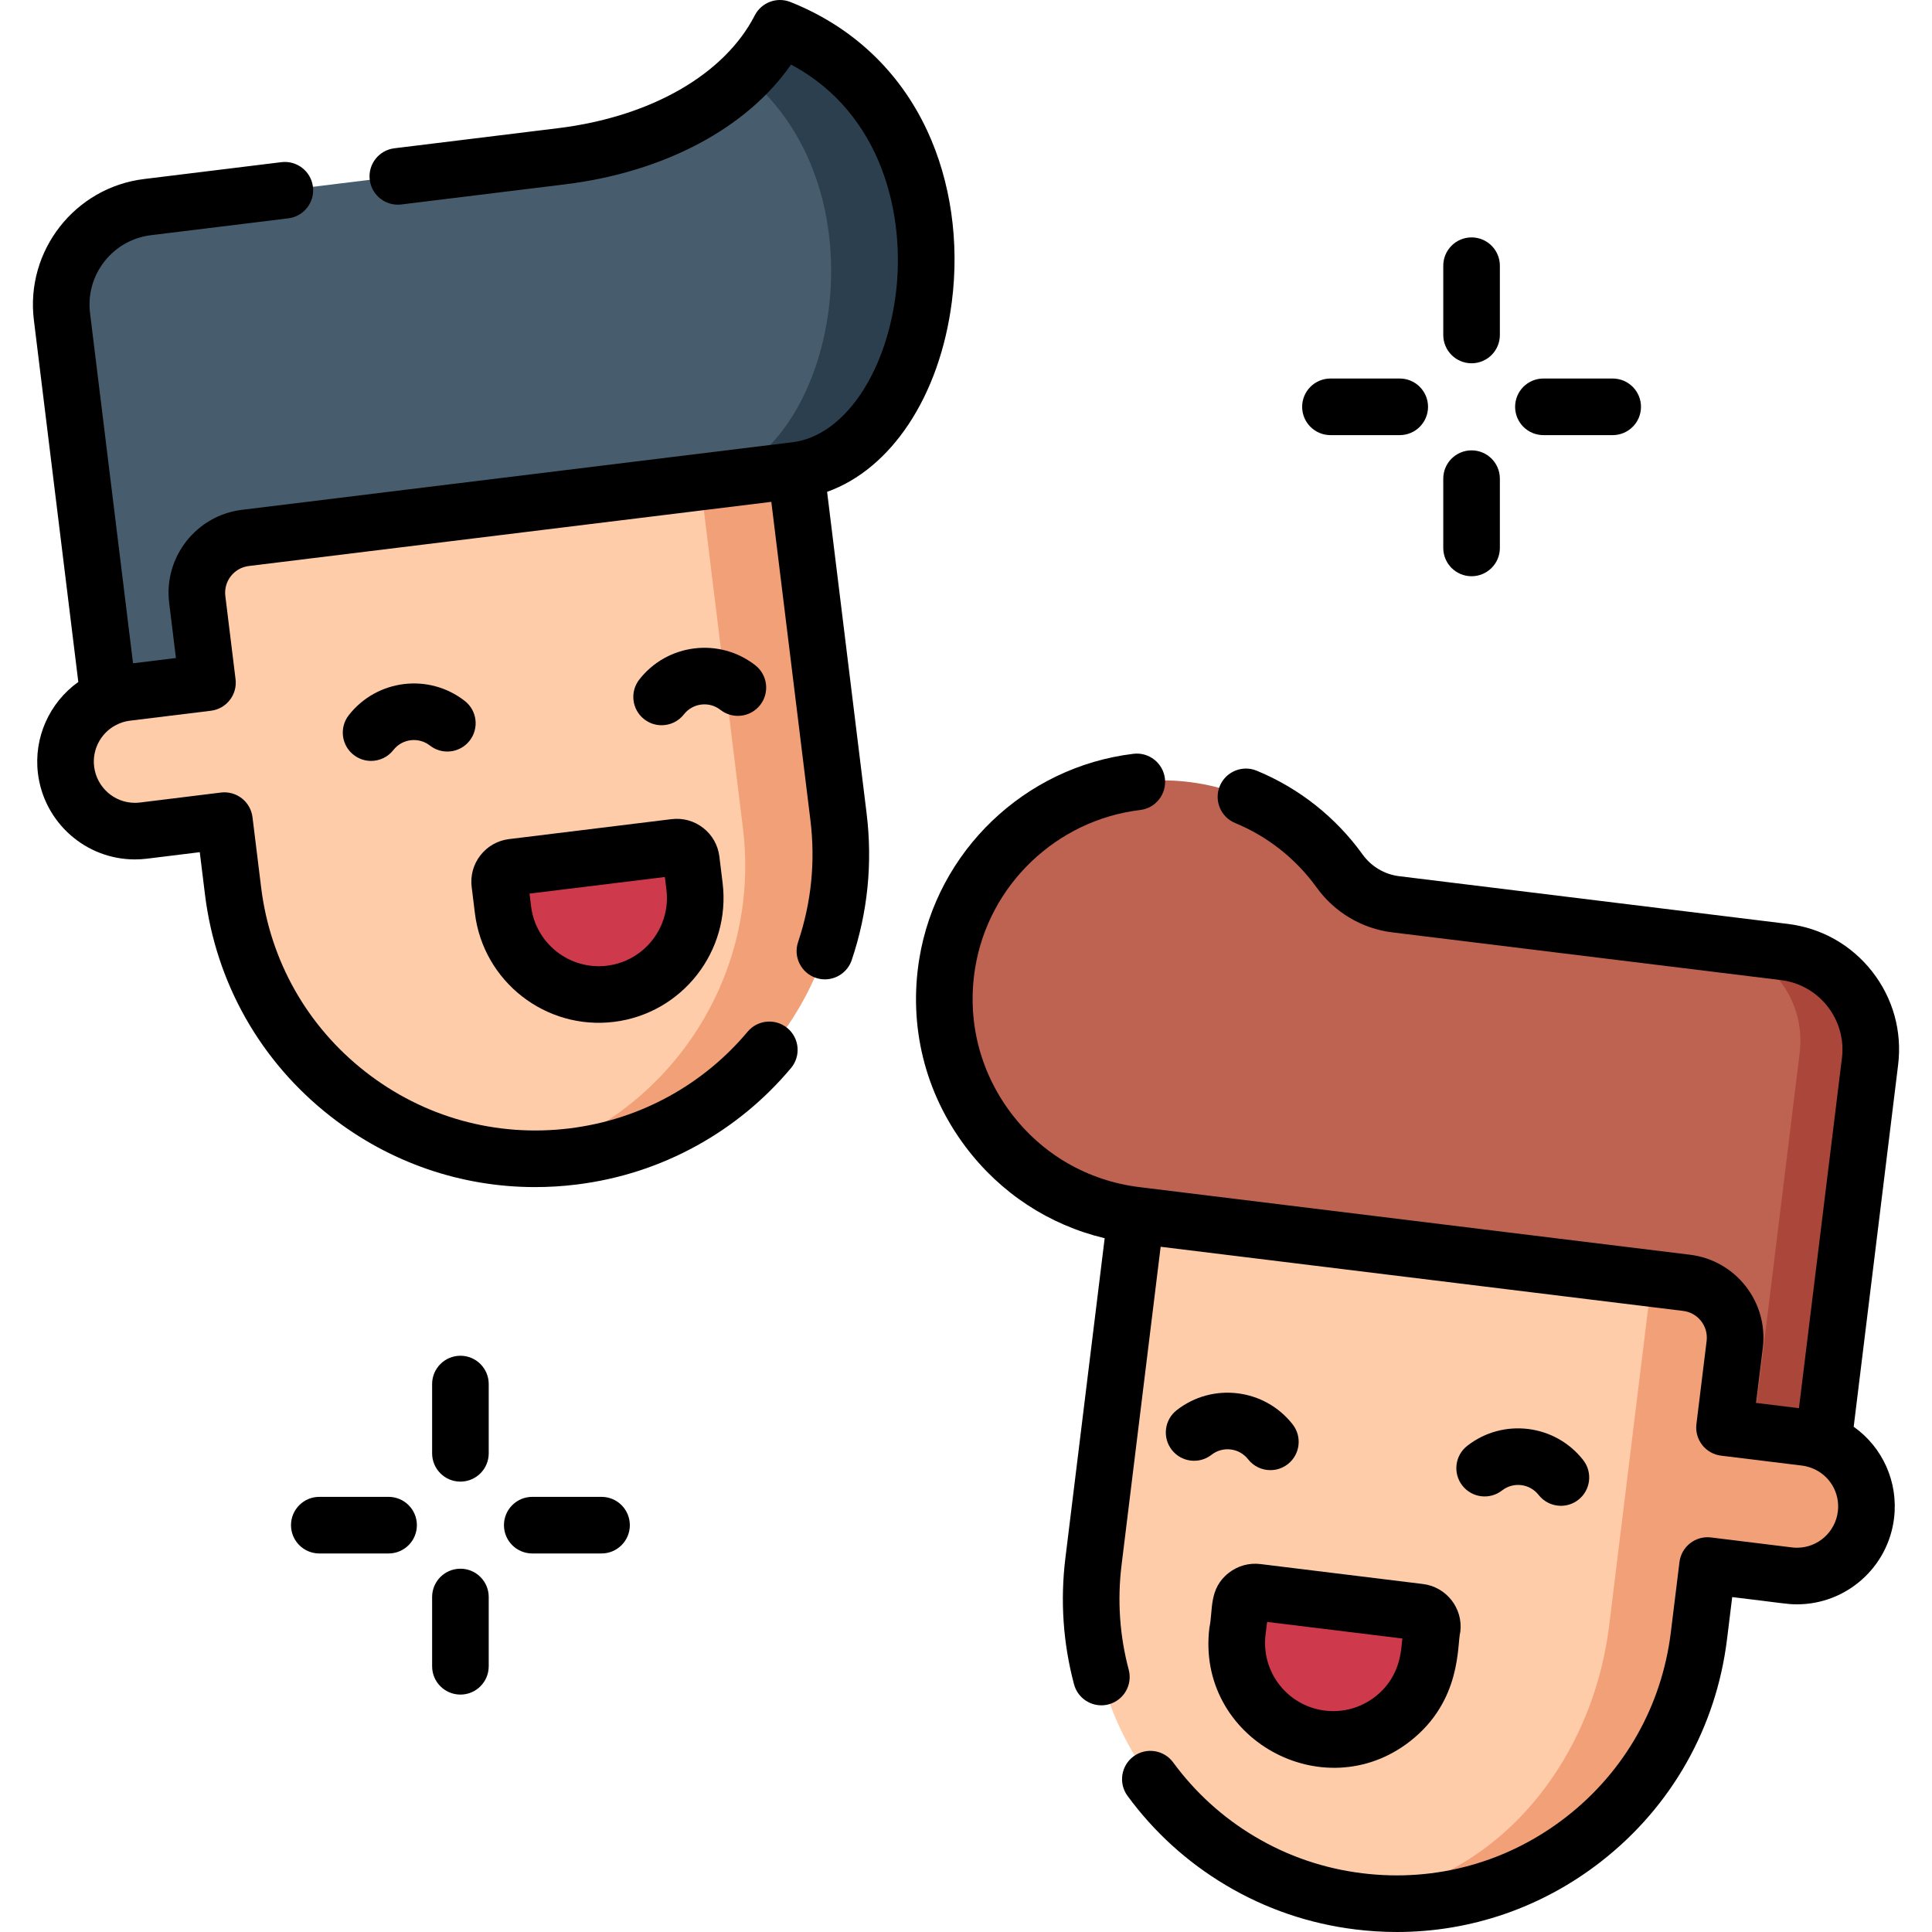
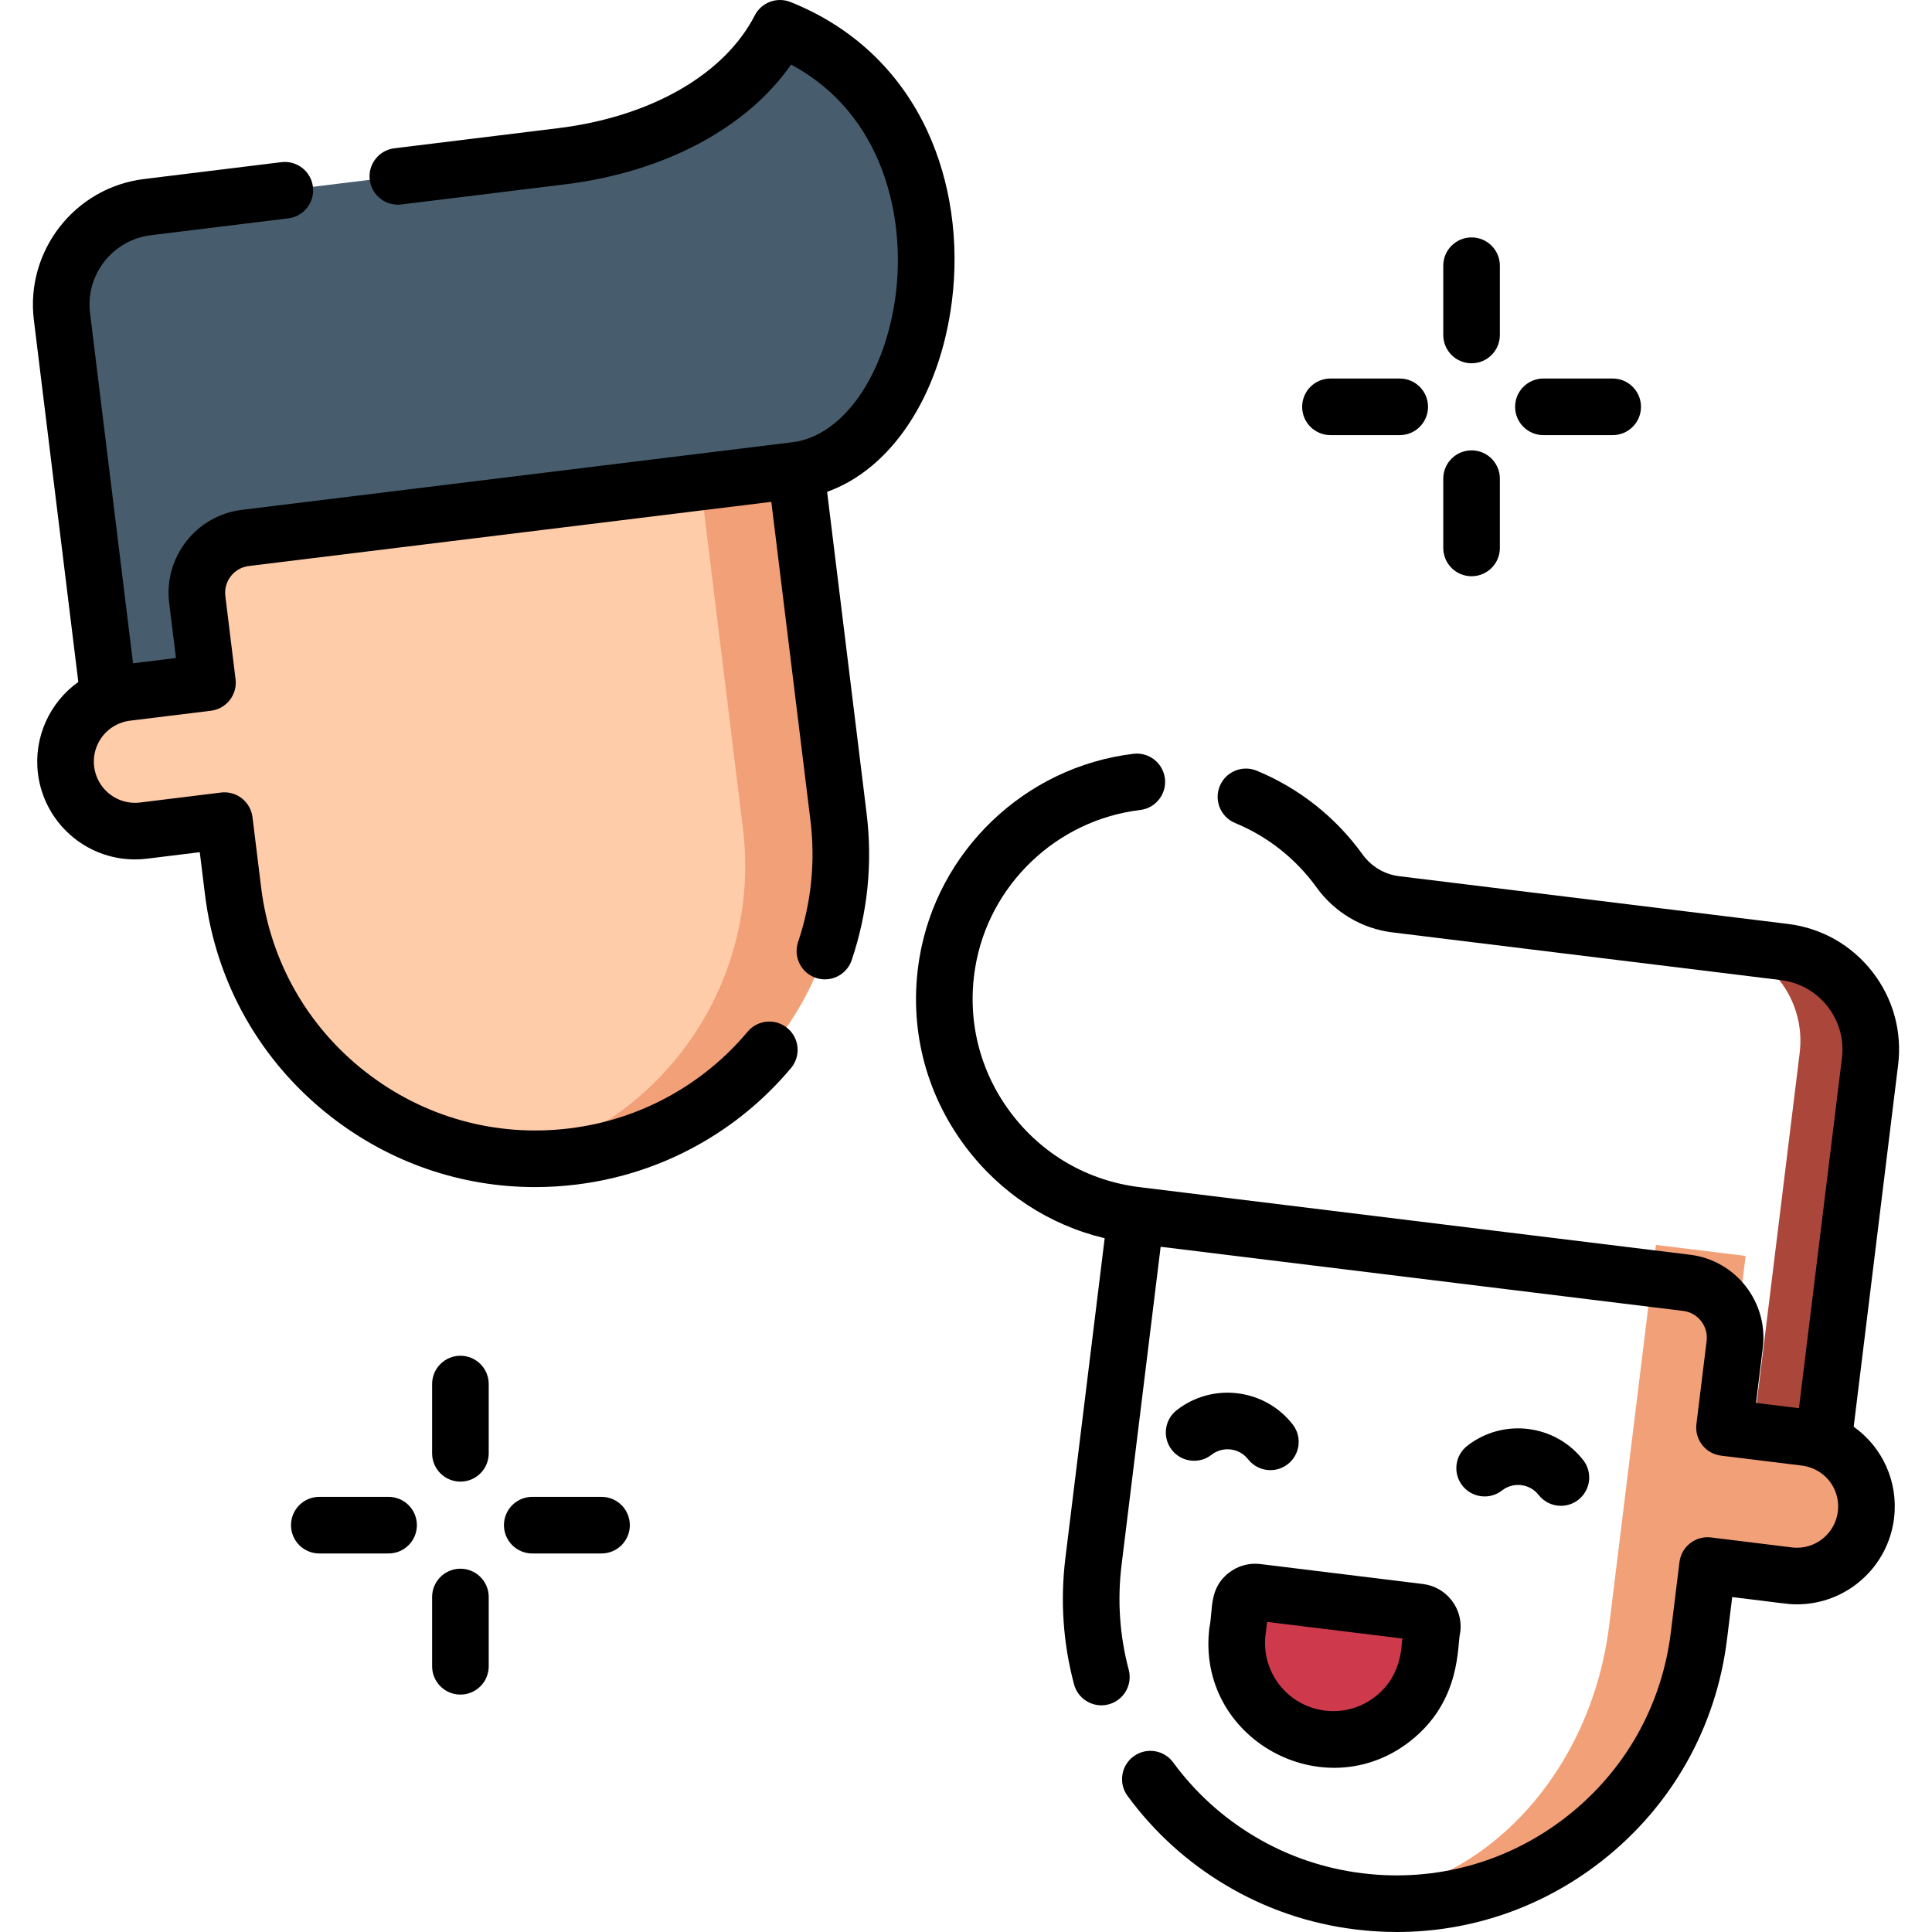
<svg xmlns="http://www.w3.org/2000/svg" viewBox="0 0 512 512">
  <defs />
  <path fill="#fca" d="M49.395 135.424l5.585 45.488-21.441 2.633c-10.099 1.24-17.281 10.432-16.041 20.531 1.24 10.099 10.432 17.281 20.531 16.041l21.441-2.633 2.286 18.618c5.44 44.308 45.77 75.817 90.078 70.377 44.308-5.44 75.817-45.77 70.377-90.078l-12.362-100.678-160.454 19.701z" />
  <path fill="#f2a077" d="M184.523 118.832l12.362 100.678c4.911 39.998-20.292 76.745-57.837 87.519 4.206.148 8.477-.022 12.787-.551 44.308-5.44 75.817-45.77 70.377-90.078L209.85 115.722l-25.327 3.11z" />
-   <path fill="#ce3a4c" d="M161.791 263.365c-14.016 1.721-26.773-8.246-28.494-22.262l-.856-6.971c-.261-2.122 1.248-4.053 3.37-4.314l43.072-5.289c2.122-.261 4.053 1.248 4.314 3.37l.856 6.971c1.721 14.017-8.246 26.774-22.262 28.495z" />
  <path fill="#475d6d" d="M210.944 124.639L65.013 142.557c-8.026.986-13.724 8.289-12.74 16.306l2.707 22.049-21.443 2.633c-1.665.204-3.245.623-4.733 1.236L16.419 83.9c-1.752-14.273 8.395-27.261 22.668-29.014l109.711-13.471c25.023-3.072 48.02-14.688 57.9-33.916 58.451 23.244 43.224 112.354 4.246 117.14z" />
-   <path fill="#2c3f4f" d="M206.697 7.5c-2.356 4.586-5.466 8.734-9.165 12.441 38.939 31.707 23.088 103.51-11.792 107.793l25.204-3.095c38.978-4.786 54.205-93.896-4.247-117.139z" />
  <g>
-     <path fill="#fca" d="M462.606 332.834l-5.585 45.488 21.441 2.633c10.099 1.24 17.281 10.432 16.041 20.531-1.24 10.099-10.432 17.281-20.531 16.041l-21.441-2.633-2.286 18.618c-5.44 44.308-45.77 75.817-90.078 70.377-44.308-5.44-75.817-45.77-70.377-90.078l12.362-100.678 160.454 19.701z" />
    <path fill="#f2a077" d="M478.462 380.955l-21.441-2.633 5.585-45.488-160.455-19.701 136.681 16.782-5.585 45.488-4.49 36.572-2.286 18.618c-5.175 42.145-37.103 73.276-72.689 72.229 2.099.428 4.222.801 6.385 1.067 44.308 5.44 84.638-26.068 90.078-70.377l2.286-18.618 21.441 2.633c10.099 1.24 19.291-5.942 20.531-16.041 1.239-10.099-5.942-19.291-16.041-20.531z" />
    <path fill="#ce3a4c" d="M350.209 460.776c14.016 1.721 26.773-8.246 28.494-22.262l.856-6.971c.261-2.122-1.248-4.053-3.37-4.314l-43.072-5.289c-2.122-.261-4.053 1.248-4.314 3.37l-.856 6.971c-1.721 14.016 8.246 26.774 22.262 28.495z" />
-     <path fill="#be6351" d="M472.913 252.297l-103.058-12.654c-5.954-.731-11.315-3.929-14.822-8.796-9.624-13.355-24.885-22.585-42.815-23.889-29.647-2.156-56.432 19.026-61.193 48.367-5.287 32.585 17.571 62.739 50.03 66.725l145.931 17.918c8.021.985 13.724 8.285 12.74 16.306l-2.707 22.049 21.443 2.633c1.665.204 3.245.623 4.733 1.236l12.387-100.88c1.751-14.273-8.397-27.263-22.669-29.015z" />
    <path fill="#aa473a" d="M472.913 252.297l-18.647-2.29c14.272 1.752 24.42 14.742 22.668 29.014l-12.307 100.235 13.835 1.699c1.665.204 3.245.623 4.733 1.236l12.387-100.88c1.751-14.272-8.397-27.262-22.669-29.014z" />
  </g>
  <g>
-     <path d="M123.169 185.756c-9.515-7.433-23.304-5.74-30.738 3.774-2.55 3.264-1.971 7.977 1.292 10.528 1.371 1.071 2.998 1.59 4.612 1.59 2.229 0 4.436-.99 5.915-2.883 2.343-2.998 6.687-3.53 9.683-1.189 3.264 2.55 7.977 1.971 10.527-1.293 2.552-3.264 1.973-7.977-1.291-10.527zM201.454 186.831c2.55-3.264 1.971-7.977-1.292-10.528-9.516-7.434-23.305-5.741-30.738 3.774-2.55 3.264-1.972 7.977 1.292 10.528 1.371 1.071 2.998 1.59 4.612 1.59 2.229 0 4.436-.99 5.915-2.883 2.342-2.998 6.685-3.532 9.683-1.189 3.264 2.55 7.977 1.971 10.528-1.292zM125.853 242.015c2.223 18.101 18.753 31.013 36.852 28.792 18.098-2.222 31.014-18.754 28.791-36.852l-.855-6.97c-.37-3.015-1.892-5.705-4.286-7.576-2.394-1.87-5.372-2.693-8.386-2.326l-43.071 5.288c-3.015.37-5.705 1.892-7.575 4.286-1.871 2.394-2.696 5.372-2.326 8.386l.856 6.972zm50.342-9.601l.414 3.369c1.214 9.889-5.843 18.921-15.732 20.135-9.878 1.222-18.921-5.843-20.135-15.732l-.414-3.369 35.867-4.403z" />
    <path d="M252.243 80.015c2.045-15.871-.281-32.009-6.551-45.442C238.331 18.8 225.805 7.029 209.468.532c-3.59-1.427-7.677.105-9.442 3.541-8.069 15.704-27.562 26.881-52.142 29.899l-43.37 5.325c-4.111.504-7.035 4.247-6.53 8.358.504 4.112 4.251 7.034 8.358 6.53l43.37-5.325c26.391-3.241 48.21-14.921 59.927-31.745 24.445 13.052 30.377 40.412 27.727 60.982-2.755 21.382-13.997 37.459-27.337 39.097L64.1 135.113c-12.112 1.487-20.756 12.552-19.269 24.664l1.793 14.604-11.366 1.396-11.393-92.79c-.604-4.914.743-9.769 3.79-13.67 3.048-3.901 7.433-6.382 12.347-6.985l36.401-4.469c4.111-.505 7.035-4.247 6.53-8.358-.505-4.111-4.249-7.031-8.358-6.53l-36.401 4.47C19.821 49.697 6.723 66.461 8.977 84.814l11.776 95.912c-7.605 5.423-11.875 14.697-10.695 24.268 1.598 12.977 12.648 22.763 25.703 22.763 1.016 0 2.076-.064 3.186-.196l13.995-1.724 1.374 11.174c2.875 23.418 14.698 44.315 33.289 58.841 15.686 12.257 34.605 18.74 54.199 18.74 3.629 0 7.283-.223 10.941-.672 11.3-1.39 22.033-4.858 31.897-10.307 9.553-5.27 17.958-12.19 24.983-20.567 2.662-3.174 2.247-7.904-.927-10.566-3.174-2.662-7.904-2.246-10.566.927-5.832 6.954-12.809 12.699-20.739 17.074-8.182 4.519-17.09 7.396-26.477 8.551-19.437 2.387-38.642-2.94-54.075-14.999-15.434-12.06-25.249-29.408-27.636-48.851l-2.29-18.62c-.243-1.974-1.26-3.771-2.828-4.996-1.568-1.225-3.556-1.777-5.532-1.533L37.15 212.67c-.492.059-.959.088-1.389.088-5.493 0-10.142-4.125-10.816-9.597-.602-4.882 2.152-9.585 6.696-11.437.008-.003.015-.008.023-.011.881-.362 1.82-.607 2.789-.726l21.442-2.633c4.111-.504 7.035-4.247 6.53-8.358l-2.707-22.049c-.479-3.903 2.307-7.469 6.209-7.948l138.481-17.003 10.356 84.318c1.356 11.008.258 21.883-3.263 32.326-1.323 3.925.785 8.18 4.71 9.503.795.268 1.603.395 2.397.395 3.13 0 6.05-1.975 7.106-5.105 4.246-12.59 5.57-25.696 3.937-38.95l-10.458-85.146c16.93-6.03 29.814-25.211 33.05-50.322zM398.063 394.984c2.997-2.343 7.341-1.808 9.683 1.189 1.479 1.893 3.686 2.883 5.915 2.883 1.615 0 3.241-.52 4.612-1.591 3.264-2.55 3.842-7.263 1.292-10.527-7.433-9.515-21.223-11.208-30.738-3.774-3.264 2.55-3.843 7.264-1.292 10.528 2.55 3.264 7.263 3.843 10.528 1.292zM311.836 373.711c-3.264 2.55-3.843 7.263-1.293 10.527 2.549 3.263 7.262 3.844 10.527 1.293 2.997-2.341 7.341-1.809 9.684 1.189 1.479 1.893 3.685 2.883 5.915 2.883 1.615 0 3.241-.52 4.612-1.59 3.264-2.55 3.842-7.264 1.292-10.528-7.433-9.514-21.222-11.209-30.737-3.774zM377.1 419.78l-43.073-5.289c-3.013-.367-5.993.457-8.385 2.326-5.386 4.207-4.128 9.869-5.141 14.546-3.607 29.372 30.215 48.029 53.18 30.088 13.802-10.783 12.416-25.654 13.319-28.999.764-6.222-3.676-11.907-9.9-12.672zm-12.654 29.851c-3.803 2.971-8.535 4.283-13.326 3.696-9.911-1.216-16.948-10.222-15.732-20.135l.414-3.37 35.867 4.404c-.437 1.59.225 9.586-7.223 15.405z" />
    <path d="M496.161 257.489c-5.515-7.058-13.448-11.547-22.339-12.638l-103.057-12.654c-3.847-.472-7.364-2.563-9.651-5.736-7.136-9.903-16.841-17.584-28.065-22.214-3.83-1.579-8.214.245-9.793 4.074-1.579 3.83.245 8.214 4.074 9.793 8.64 3.563 16.114 9.482 21.615 17.116 4.723 6.554 12.01 10.875 19.992 11.855l103.057 12.654c10.144 1.246 17.384 10.512 16.137 20.655l-11.392 92.79-11.367-1.396 1.793-14.605c1.486-12.112-7.158-23.176-19.27-24.663l-145.929-17.918c-13.711-1.684-25.83-8.697-34.125-19.749-8.29-11.045-11.634-24.657-9.415-38.33 3.567-21.983 21.553-39.199 43.738-41.866 4.112-.494 7.046-4.228 6.551-8.341-.494-4.112-4.231-7.049-8.341-6.551-28.784 3.459-52.123 25.812-56.755 54.356-2.877 17.736 1.464 35.399 12.225 49.737 9.249 12.322 22.167 20.762 36.907 24.286l-10.409 84.746c-1.387 11.287-.618 22.546 2.286 33.462.893 3.357 3.926 5.574 7.243 5.574.638 0 1.287-.082 1.933-.254 4.003-1.065 6.385-5.173 5.32-9.176-2.409-9.056-3.046-18.401-1.894-27.778l10.355-84.314 138.481 17.003c3.903.479 6.689 4.045 6.21 7.948l-2.708 22.049c-.242 1.974.31 3.964 1.534 5.532 1.225 1.567 3.022 2.584 4.996 2.826l21.442 2.633c.912.112 1.794.345 2.631.673 4.667 1.797 7.492 6.502 6.878 11.501-.673 5.471-5.323 9.596-10.816 9.596-.429 0-.895-.029-1.354-.084l-21.44-2.64c-1.975-.244-3.965.309-5.533 1.533-1.568 1.224-2.585 3.021-2.828 4.996l-2.29 18.621c-2.387 19.442-12.202 36.79-27.636 48.85-15.433 12.059-34.633 17.389-54.077 14.999-10.201-1.25-19.817-4.533-28.581-9.758-8.475-5.052-15.741-11.656-21.595-19.627-2.452-3.339-7.146-4.056-10.484-1.605-3.338 2.452-4.057 7.146-1.605 10.484 7.048 9.596 15.797 17.547 26.005 23.632 10.567 6.3 22.154 10.258 34.436 11.762 3.66.45 7.31.672 10.94.672 19.592 0 38.514-6.484 54.199-18.74 18.591-14.527 30.413-35.424 33.288-58.84l1.374-11.175c13.388 1.59 14.43 1.919 17.182 1.919 13.055 0 24.106-9.786 25.704-22.766 1.187-9.678-3.063-18.898-10.692-24.292l11.772-95.885c1.094-8.89-1.342-17.673-6.857-24.732zM389.981 96.273c4.142 0 7.5-3.358 7.5-7.5V70.414c0-4.142-3.358-7.5-7.5-7.5s-7.5 3.358-7.5 7.5v18.359c0 4.142 3.358 7.5 7.5 7.5zM389.981 152.709c4.142 0 7.5-3.358 7.5-7.5V126.85c0-4.142-3.358-7.5-7.5-7.5s-7.5 3.358-7.5 7.5v18.359c0 4.142 3.358 7.5 7.5 7.5zM409.02 115.312h18.359c4.142 0 7.5-3.358 7.5-7.5 0-4.142-3.358-7.5-7.5-7.5H409.02c-4.142 0-7.5 3.358-7.5 7.5 0 4.142 3.358 7.5 7.5 7.5zM352.584 115.312h18.359c4.142 0 7.5-3.358 7.5-7.5 0-4.142-3.358-7.5-7.5-7.5h-18.359c-4.142 0-7.5 3.358-7.5 7.5 0 4.142 3.358 7.5 7.5 7.5zM122.016 359.286c-4.142 0-7.5 3.358-7.5 7.5v18.359c0 4.142 3.358 7.5 7.5 7.5 4.142 0 7.5-3.358 7.5-7.5v-18.359c0-4.142-3.358-7.5-7.5-7.5zM122.016 415.723c-4.142 0-7.5 3.358-7.5 7.5v18.359c0 4.142 3.358 7.5 7.5 7.5 4.142 0 7.5-3.358 7.5-7.5v-18.359c0-4.143-3.358-7.5-7.5-7.5zM159.413 396.684h-18.359c-4.142 0-7.5 3.358-7.5 7.5s3.358 7.5 7.5 7.5h18.359c4.142 0 7.5-3.358 7.5-7.5s-3.357-7.5-7.5-7.5zM102.977 396.684H84.619c-4.142 0-7.5 3.358-7.5 7.5s3.358 7.5 7.5 7.5h18.359c4.142 0 7.5-3.358 7.5-7.5s-3.359-7.5-7.501-7.5z" />
  </g>
</svg>